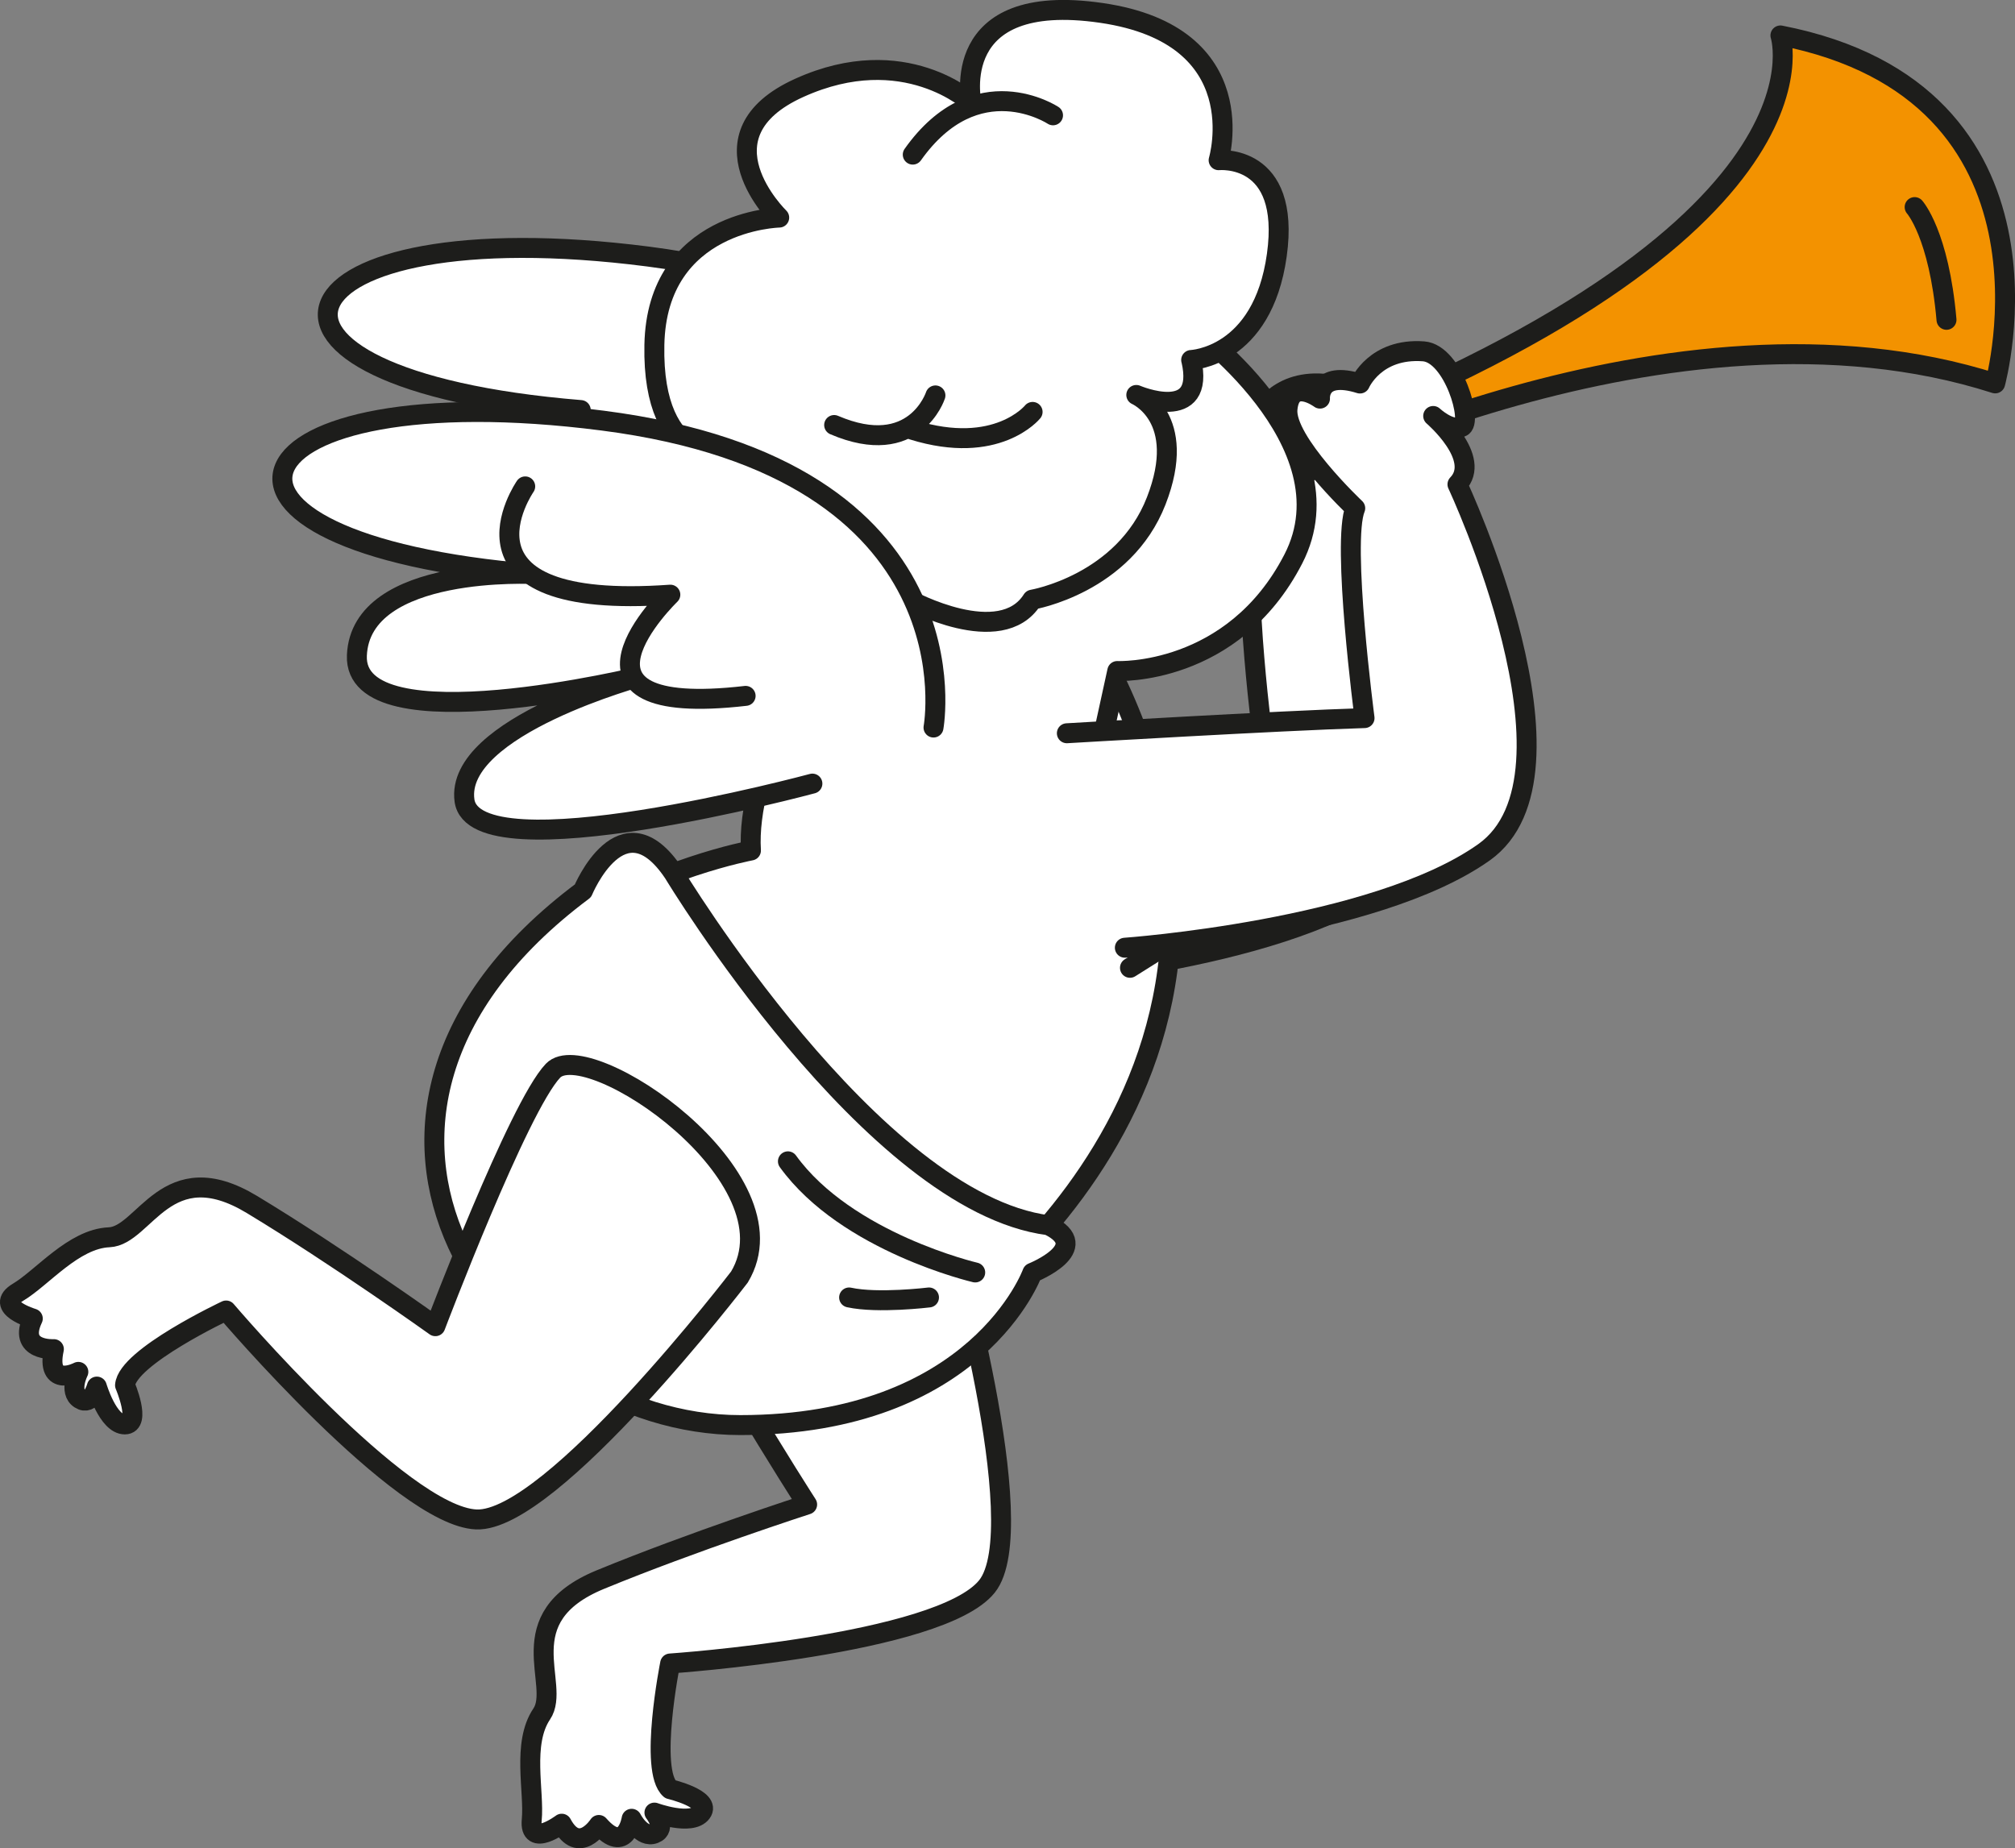
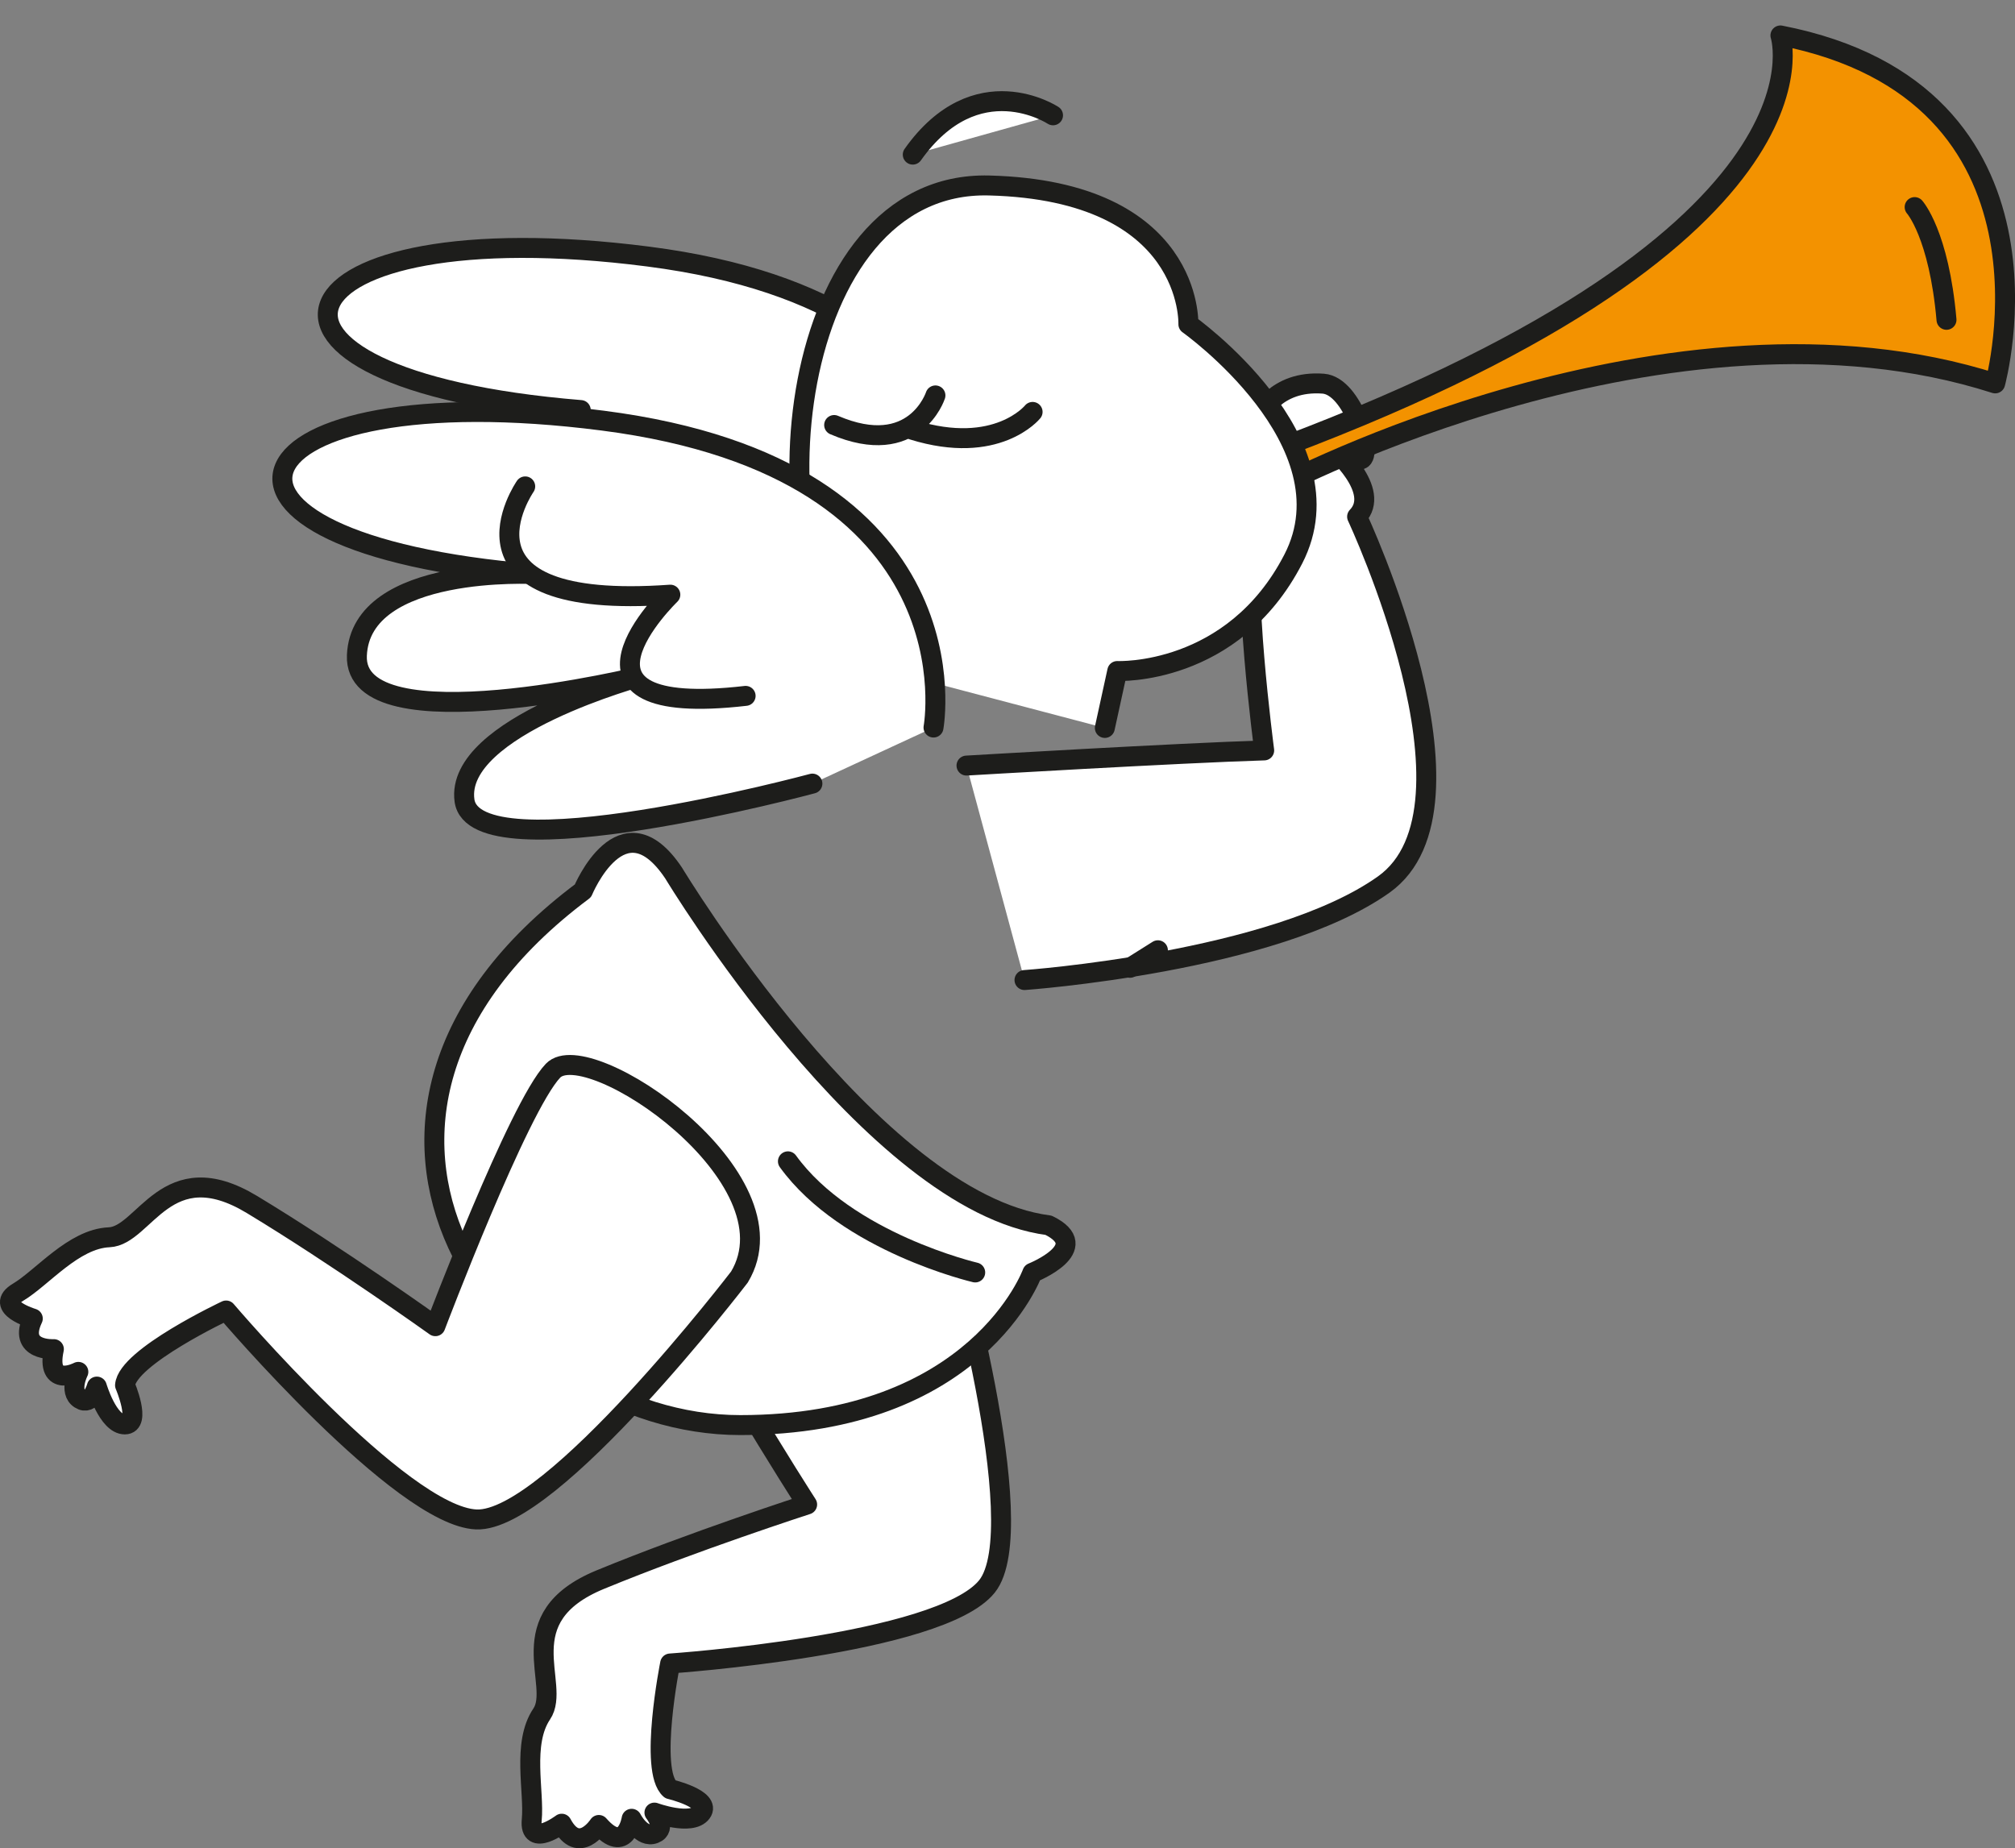
<svg xmlns="http://www.w3.org/2000/svg" id="Layer_25" viewBox="0 0 302.97 277.92">
  <rect x="0" y="0" width="302.97" height="277.92" fill="#808080" stroke="none" />
  <defs>
    <style>.cls-1{fill:#fff;}.cls-1,.cls-2{stroke:#1d1d1b;stroke-linecap:round;stroke-linejoin:round;stroke-width:3px;}.cls-2{fill:#f39200;}</style>
  </defs>
  <path class="cls-1" d="M145.32,115.12s32.07-1.9,44.76-2.28c0,0-3.48-26.51-1.4-31.56,0,0-10.65-10.05-10.19-14.91s4.89-1.57,4.89-1.57c0,0-.36-4.26,6.01-2.27,0,0,2.3-5.38,9.56-4.84,4.51,.34,7.52,10.8,5.69,11.39s-4.24-1.67-4.24-1.67c0,0,7.44,6.37,3.65,10.28,0,0,20.45,43.63,4,55.32-16.45,11.7-54.01,14.36-54.01,14.36" />
  <path class="cls-1" d="M147.19,84.73s7.1-38.84-49.72-46.15-67.36,18.4-10.15,23.08c0,0-26.26-1.47-26.83,12.23-.57,13.7,43.07,3.04,43.07,3.04,0,0-28.41,7.61-26.89,18.77s52.31-2.54,52.31-2.54" />
-   <path class="cls-1" d="M135.82,203.28s56.91-33.26,35.48-92.39c-21.43-59.13-59.87-6.65-58.39,17,0,0-57.93,10.85-39.91,55.43,14.04,34.74,62.82,19.96,62.82,19.96Z" />
  <path class="cls-1" d="M142.6,185.1s12.87,44.66,5.79,53.46-47.63,11.58-47.63,11.58c0,0-3.22,16.12,0,18.9,0,0,6.22,1.48,4.72,3.52s-7.08,0-7.08,0c0,0,1.93,2.41,0,3.15s-3.43-2.22-3.43-2.22c0,0-.86,5.56-4.93,.93,0,0-3,4.63-5.58-.19,0,0-4.93,3.71-4.51-.56s-1.5-11.49,1.5-15.94c3-4.45-5.15-14.45,8.8-20.2,13.94-5.74,31.11-11.3,31.11-11.3,0,0-19.09-29.65-20.38-37.06s34.97-20.2,41.62-4.08Z" />
  <path class="cls-1" d="M101.29,131.29s29.88,49.55,56.36,52.95c6.96,3.4-2.43,7.15-2.43,7.15,0,0-8.26,22.9-43.92,22.9s-69.83-45.8-23.65-80.34c0,0,5.89-14.28,13.64-2.66Z" />
  <path class="cls-1" d="M111.17,192.04s-28.26,36.9-39.55,36.44c-11.28-.46-37.62-31.42-37.62-31.42,0,0-14.88,7-15.2,11.24,0,0,2.51,5.88-.03,5.89s-4.21-5.69-4.21-5.69c0,0-.79,2.98-2.53,1.87s-.25-4.08-.25-4.08c0,0-4.98,2.61-3.68-3.42,0,0-5.51,.34-3.17-4.6,0,0-5.91-1.76-2.23-3.95s8.35-8.04,13.71-8.27,8.56-12.73,21.47-4.93c12.91,7.8,27.58,18.3,27.58,18.3,0,0,12.49-32.98,17.69-38.42s37.03,16.11,28.02,31.04Z" />
  <path class="cls-2" d="M192.26,73.14s58.92-31.13,107.73-15.49c0,0,12.01-43.68-32.29-52.32,0,0,10.14,30.97-78.84,63.35-18.97,10.98,3.39,4.46,3.39,4.46Z" />
  <path class="cls-1" d="M166.12,109.46l1.87-8.56s17.38,.8,26.47-16.85c9.09-17.65-15.78-35.3-15.78-35.3,0,0,.8-20.06-29.95-20.86-30.75-.8-35.61,55.26-19.56,71.84" />
-   <path class="cls-1" d="M179.1,54.13s10.74-.38,12.88-15.77c2.14-15.39-8.75-14.27-8.75-14.27,0,0,5.63-18.77-17.64-22.15s-19.52,13.51-19.52,13.51c0,0-10.06-9.39-25.87-2.25-15.8,7.13-3.04,19.52-3.04,19.52,0,0-18.4,.38-18.77,19.15-.38,18.77,11.64,16.8,11.64,16.8,0,0-9.76,11.36-1.13,21.5s27.78,0,27.78,0c0,0,13.78,7.51,18.53,0,0,0,13.76-2.32,18.64-14.86s-3-15.92-3-15.92c0,0,10.51,4.5,8.26-5.26Z" />
  <path class="cls-1" d="M140.36,109.4s7.1-38.84-49.72-46.15-67.36,18.4-10.15,23.08c0,0-26.26-1.47-26.83,12.23-.57,13.7,43.07,3.04,43.07,3.04,0,0-28.41,7.61-26.89,18.77,1.52,11.16,52.31-2.54,52.31-2.54" />
  <path class="cls-1" d="M78.97,73.14s-13.04,18.77,21.82,16.28c0,0-19.48,18.77,11.32,15.22" />
  <path class="cls-1" d="M146.63,191.34s-19.33-4.5-28.16-16.71" />
-   <path class="cls-1" d="M139.68,195.1s-7.7,.94-12.01,0" />
  <line class="cls-1" x1="169.9" y1="145.53" x2="174.1" y2="142.89" />
-   <path class="cls-1" d="M160.41,110.26s32.07-1.9,44.76-2.28c0,0-3.48-26.51-1.4-31.56,0,0-10.65-10.05-10.19-14.91s4.89-1.57,4.89-1.57c0,0-.36-4.26,6.01-2.27,0,0,2.3-5.38,9.56-4.84,4.51,.34,7.52,10.8,5.69,11.39s-4.24-1.67-4.24-1.67c0,0,7.44,6.37,3.65,10.28,0,0,20.45,43.63,4,55.32s-54.01,14.36-54.01,14.36" />
  <path class="cls-2" d="M287.88,31.14s3.66,4.06,4.79,16.95" />
  <path class="cls-1" d="M158.33,17.34s-11.51-7.6-21.09,5.91" />
  <path class="cls-1" d="M155.26,61.94s-5.35,6.64-18.02,2.7" />
  <path class="cls-1" d="M140.65,59.46s-3.12,9.64-15.23,4.45" />
</svg>